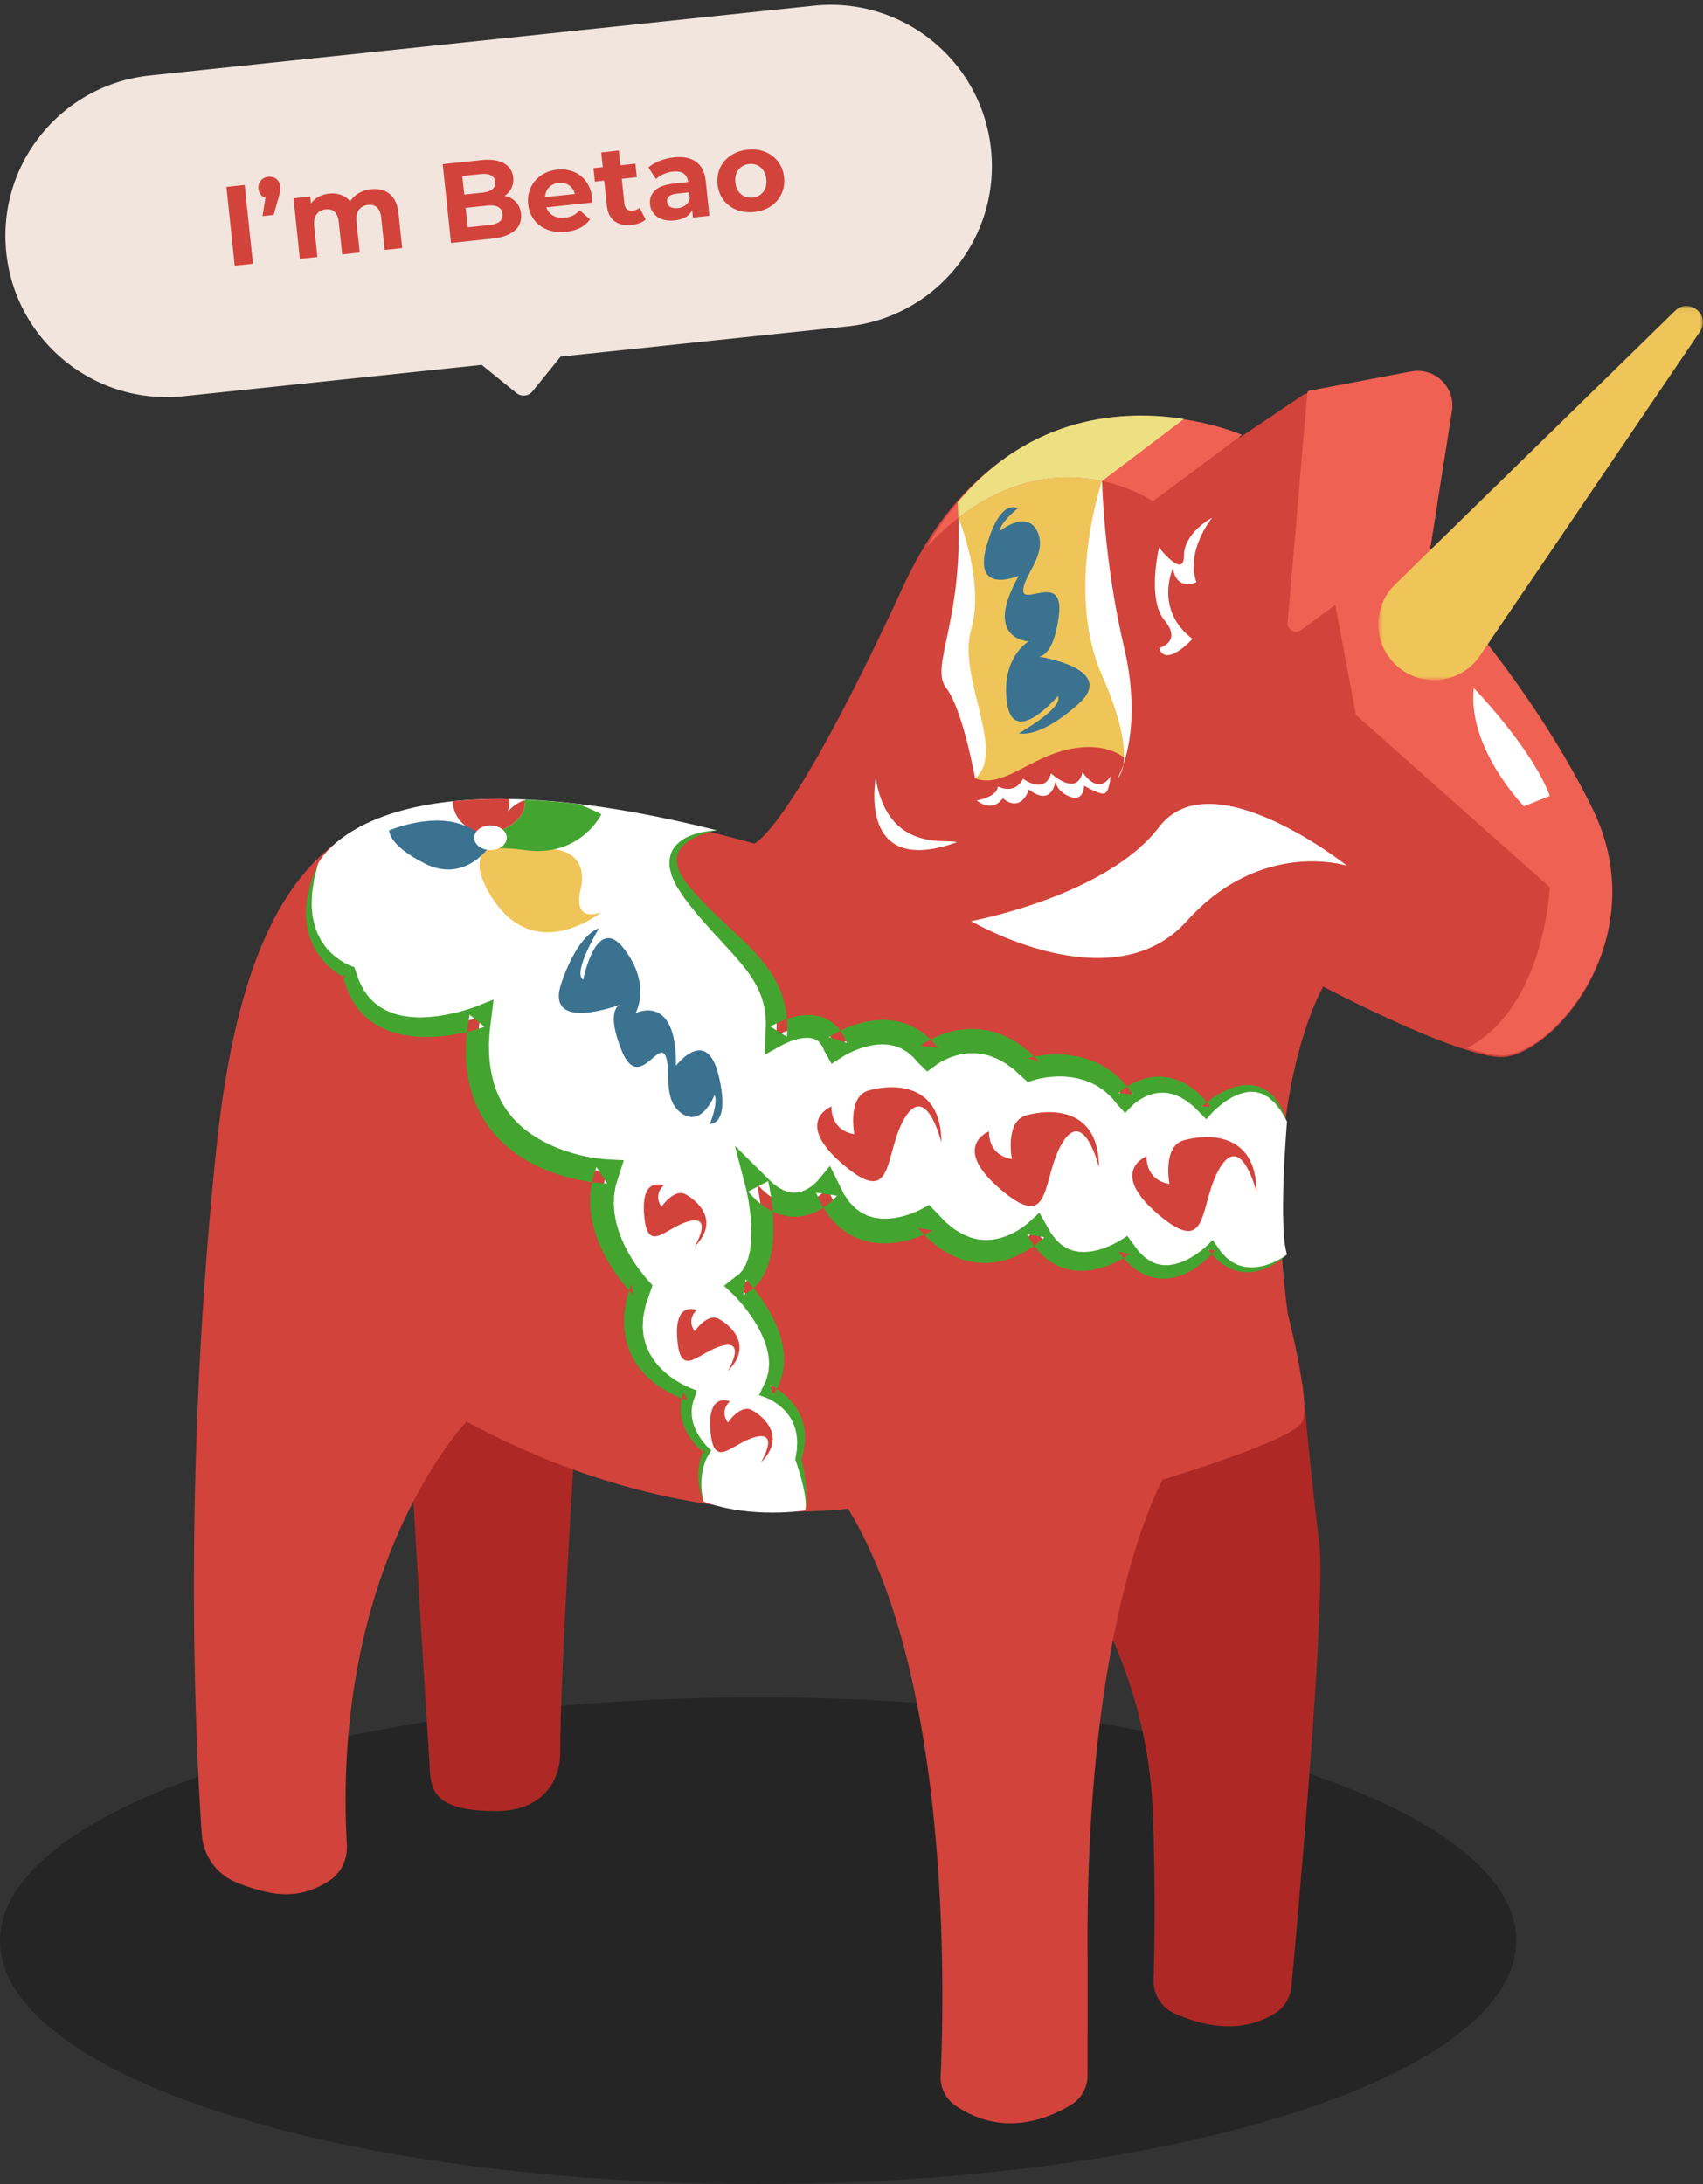
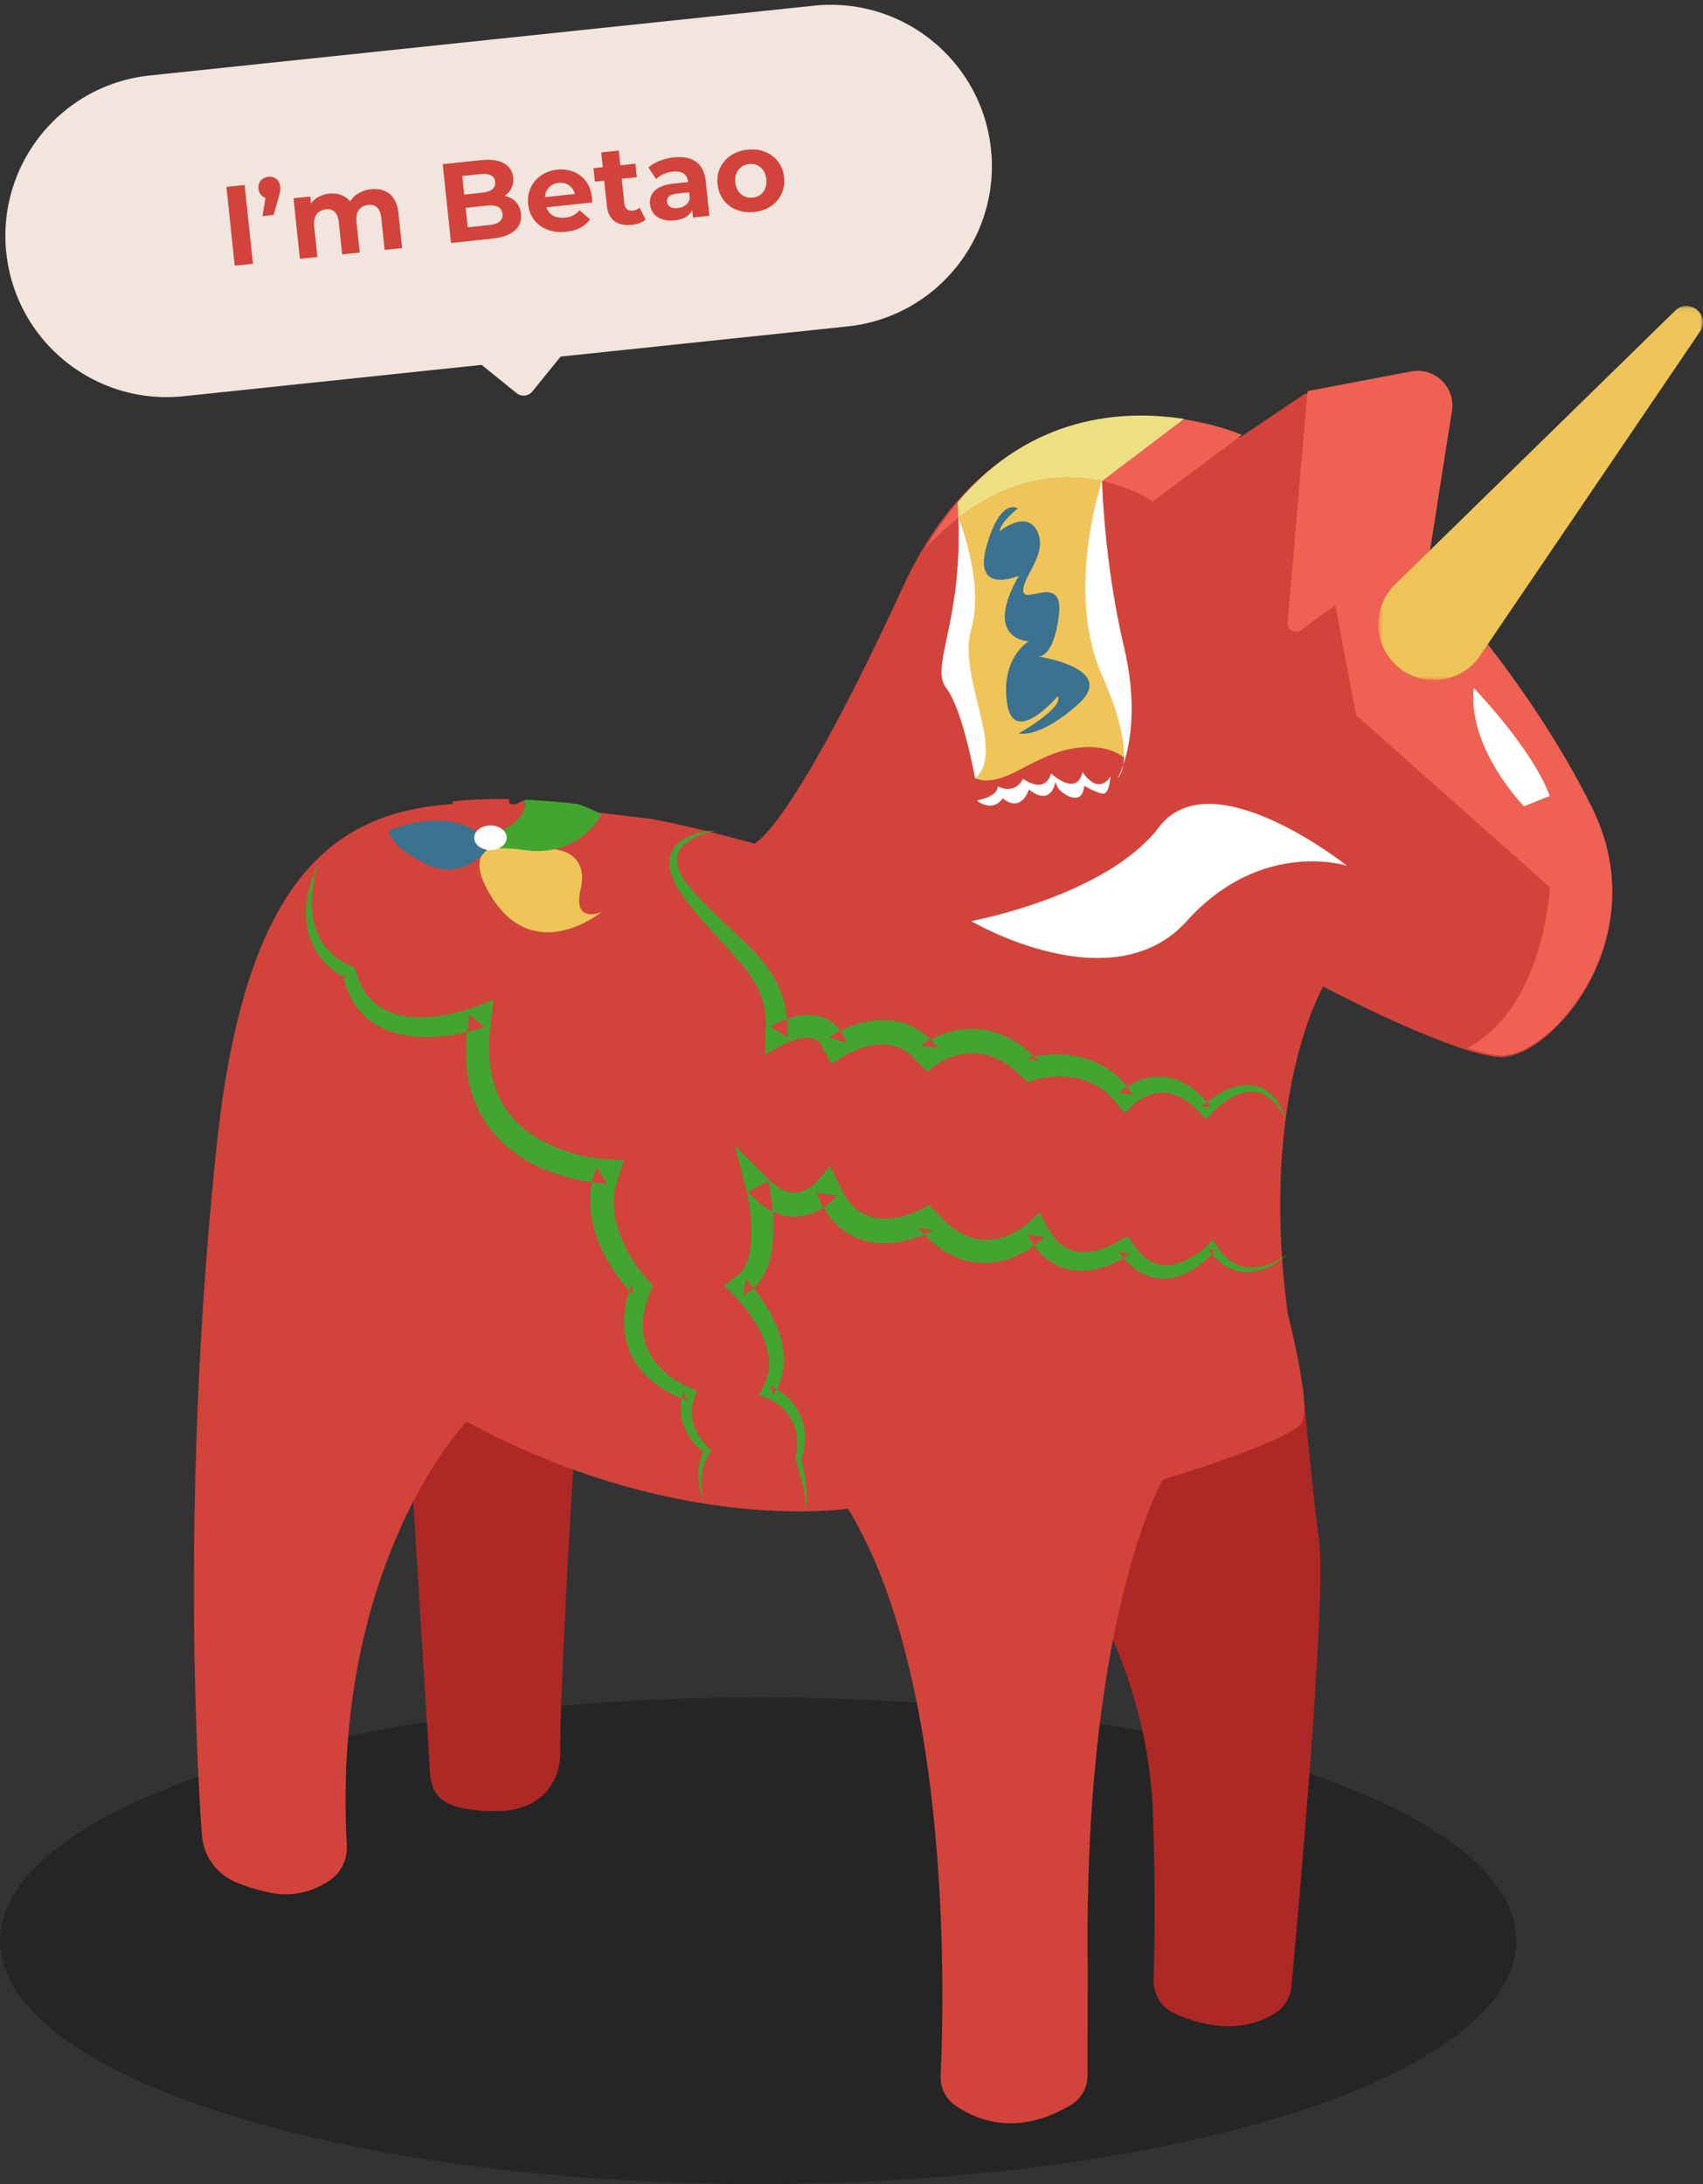
<svg xmlns="http://www.w3.org/2000/svg" xmlns:xlink="http://www.w3.org/1999/xlink" width="301" height="386">
  <rect width="100%" height="100%" fill="#333333" stroke="none" />
  <defs>
    <path d="M3.78 11.751C-2.544 44.067 3 73.693 3 73.693s15.376 3.67 11.727-16.16C11.078 37.702 19.3 22.28 19.3 22.28S14.178.624 9.118.627c-1.876 0-3.742 2.975-5.338 11.124" id="a" />
    <path id="c" d="M0 .063h57.39V66.2H0z" />
  </defs>
  <g fill="none" fill-rule="evenodd">
    <g transform="matrix(-1 0 0 1 301 54)">
      <ellipse fill="#252525" cx="167" cy="289" rx="134" ry="43" />
      <path d="M106.726 230.949s-8.749 14.828-9.486 35.333c-.5 13.903-.302 24.314-.122 29.575.088 2.535-1.338 4.9-3.655 5.963-4.302 1.973-11.527 4.04-17.951-.084-1.606-1.032-2.594-2.783-2.77-4.675-1.191-12.917-6.198-68.566-4.896-78.586 1.473-11.35 2.903-27.808 2.903-27.808h28.793l7.184 40.282zM199.385 200.553s2.659 42.37 2.598 55.097c-.01 1.806.342 3.611 1.207 5.2 1.36 2.498 4.218 5.27 10.195 5.247 12.549-.045 11.422-4.76 11.79-9.886.368-5.127 3.316-53.827 3.316-53.827l-14.553-24.9-14.553 23.069z" fill="#AE2925" />
      <path d="M49.068 47.494S31.015 66.17 19.594 89.238c-11.421 23.068 7.737 44.306 16.579 43.574 8.842-.733 30.948-12.45 30.948-12.45s11.42 19.407 6.263 57.855c0 0-4.053 15.745-2.58 19.04 1.475 3.296 24.685 10.253 24.685 10.253s14 24.167 13.264 85.684l.025 19.628c.001 2.08 1.055 4.032 2.83 5.129 4.118 2.543 12.184 5.882 20.516.193a6.06 6.06 0 0 0 2.622-5.277c-.63-13.652-1.999-70.115 16.376-100.23 0 0 30.21 4.76 67.421-15.38 0 0 23.92 24.838 21.152 74.863-.141 2.563 1.072 5.038 3.268 6.392 2.136 1.316 5.673 3.096 10.95 1.866 2.24-.523 4.06-1.144 5.53-1.777 3.385-1.459 5.628-4.706 5.886-8.365 1.033-14.706 3.534-62.726-2.575-121.313-7.368-70.67-38.316-62.615-76.632-58.22 0 0-6.632 1.098-18.421 4.393 0 0-6.2-1.83-26.312-45.405-20.11-43.574-59.531-26.364-59.531-26.364l-11.422-7.69L51.8 12.134c-4.202-.79-7.922 2.799-7.252 6.997l4.52 28.364z" fill="#D2433B" />
      <g transform="translate(66.317 181.078)">
        <mask id="b" fill="#fff">
          <use xlink:href="#a" />
        </mask>
-         <path d="M3.78 11.751C-2.544 44.067 3 73.693 3 73.693s15.376 3.67 11.727-16.16C11.078 37.702 19.3 22.28 19.3 22.28S14.178.624 9.118.627c-1.876 0-3.742 2.975-5.338 11.124" mask="url(#b)" />
      </g>
      <g>
        <path d="M64.991 52.933l6.062 4.435c1.032.754 2.47-.057 2.362-1.33L69.938 15.42l-.123-.32-18.23-3.452c-4.18-.79-7.88 2.804-7.214 7.008l4.497 28.41s-1.007 1.05-2.681 2.942l18.804 2.925z" fill="#EF6153" />
        <path d="M46.958 35.002l1.91 12.063S30.913 65.77 19.553 88.874c-11.36 23.105 7.695 44.376 16.49 43.642 1.543-.129 3.5-.601 5.667-1.285-13.754-7.154-14.63-28.421-14.63-28.421l34.247-30.44 3.664-19.437-10.993-18.334-7.04.403z" fill="#EF6153" />
        <mask id="d" fill="#fff">
          <use xlink:href="#c" />
        </mask>
        <path d="M54.427 49.305L4.927.917C2.442-1.513-1.42 1.723.53 4.597L39.41 61.885c3.42 5.04 10.545 5.795 14.943 1.583 4.02-3.85 4.055-10.27.074-14.162" fill="#EFC559" mask="url(#d)" />
        <path d="M40.515 67.603S30.21 78.238 27.08 86.673l4.566 1.834s10.043-10.269 8.869-20.904" fill="#FFF" />
        <path d="M137.329 42.792C116.61 7.426 81.48 22.86 81.48 22.86L97.238 34.6s19.72-13.684 40.09 8.193" fill="#EF6153" />
        <path d="M62.915 99.02s15.145-4.89 28.337 9.78c13.192 14.67 38.11 0 38.11 0s-23.94-4.4-33.223-16.626C86.855 79.95 62.915 99.02 62.915 99.02M104.717 83.23s.203 3.005 1.243 3.036c1.041.03 3.424-1.404 3.424-1.404s.024 2.85 2.411 1.984c2.388-.864 2.667-2.695 2.667-2.695s.607 4.553 4.684 1.396c0 0 1.292 4.272 4.626 1.533 0 0 1.554 2.679 4.616.393 0 0-3.656-.559-3.75-2.463 0 0-3.01 1.577-4.448-1.379 0 0-3.823 2.94-4.954-.94 0 0-4.54 4.263-5.578-.229 0 0-2.595 4.266-4.94.769" fill="#FFF" />
        <path d="M106.223 31.02l.002.002.911 19.161-4.765 22.003-.248 7.903s2.994-3.135 9.956-1.667c6.962 1.467 11.72 6.99 16.577 5.144 0 0-1.361-7.197 2.017-15.047 3.38-7.848-1.31-22.737-1.31-22.737l2.245-8.263c-9.779-7.606-18.97-7.873-25.385-6.499" fill="#EFC559" />
        <path d="M91.741 20.045v.002l14.474 10.974c6.416-1.374 15.615-1.107 25.393 6.497 0 0 .059-1.176.132-2.744-13.105-15.615-29.56-16.356-39.999-14.729" fill="#EDE083" />
        <path d="M106.215 31.022s6.658 19.279 0 34.347c-6.657 15.07-2.748 18.197-2.748 18.197s-4.723-8.017-1.14-23.176c3.583-15.158 3.888-29.368 3.888-29.368M131.608 37.518s-4.689 11.301-2.247 19.776c2.444 8.475-6.295 21.576-.705 26.272 0 0 2.17-12.173 5.102-15.964 2.932-3.789-2.836-11.392-2.15-30.084" fill="#FFF" />
        <path d="M121.102 35.853s3.054 2.388 3.245 4.06c0 0-4.772-3.964-6.682 0-1.909 3.966 2.483 7.787 2.483 10.462 0 2.676-7.256-3.248-6.302 4.396.956 7.642 3.628 7.26 3.628 7.26s-14.128 2.102-7.063 8.408c7.063 6.306 10.5 5.159 10.5 5.159s-8.019-4.523-6.874-6.56c0 0 7.828 9.236 8.973 1.21 1.146-8.026-3.818-10.892-3.818-10.892s8.21-.28 1.72-11.604c0 0 8.209 3.58 5.726-5.21-2.482-8.791-5.536-6.689-5.536-6.689" fill="#3B7290" />
-         <path d="M86.773 37.518s4.724 5.758 2.77 11.38c0 0 3.42 1.712 4.153-2.443 0 0 3.338 7.334-3.462 12.469 0 0 4.683 5.193 5.904 1.618 0 0-4.152-1.062-.976-4.885 3.175-3.825.976-12.865.976-12.865s-4.397 5.618-4.397 1.462c0-4.157-4.968-6.736-4.968-6.736M131.897 94.864c1.374-.733 12.122 2.1 14.32-11.298 0 0 3.362 17.655-14.32 11.298M174.277 92.761s13.227 1.125 5.165 11.15c-8.062 10.025-16.613 13.692-15.635 25.183 0 0-8.062-4.89-10.505 1.955 0 0-10.016-6.81-16.367 1.486 0 0-9.039-7.109-18.078 2.427 0 0-10.749-3.423-16.733 5.379 0 0-6.963-7.091-14.291 1.955 0 0-9.556-10.051-14.305 1.943 0 0 1.575 18.595 0 23.484 0 0 7.79 6.894 13.245-1.32 0 0 8.633 9.926 15.35 0 0 0 10.405 7.433 15.646-3.08 0 0 9.639 9.78 19.41-1.71 0 0 12.458 7.089 17.589-5.625 0 0 5.62 7.091 12.458-.734 0 0-3.664 14.67 3.177 18.094 0 0-10.505 10.269-5.13 18.58 0 0-7.852 3-5.375 11.981 0 0-1.954 6.358-1.221 9.047 0 0 9.5 1.548 17.942-1.55 0 0 1.845-4.808-.598-8.964 0 0 5.375-4.156 3.176-10.024 0 0 14.17-4.4 8.55-18.827 0 0 10.017-10.028 5.863-20.539 0 0 27.116-.732 22.476-27.38 0 0 19.543 7.578 23.207-7.826 0 0 11.22-4.155 5.488-19.192 0 0-9.71-21.2-70.504-5.893" fill="#FFF" />
        <path d="M174.277 92.761c1.973.101 3.984.462 5.816 1.475.878.558 1.726 1.296 2.209 2.348.41 1.045.514 2.264.202 3.305-.13.534-.26 1.074-.515 1.535-.235.47-.419.994-.709 1.42-.551.855-1.14 1.795-1.747 2.542-1.164 1.587-2.552 3.138-3.862 4.618l-4.003 4.373c-.64.73-1.29 1.444-1.882 2.183-.594.736-1.176 1.476-1.657 2.25-.517.762-.929 1.558-1.303 2.36l-.486 1.227-.348 1.26c-.152.86-.316 1.714-.327 2.601-.095.871.033 1.781.056 2.671l.092 3.468-3.001-1.659c-.132-.073-.36-.189-.554-.281l-.62-.273c-.418-.17-.843-.32-1.264-.44a10.2 10.2 0 0 0-1.243-.267 6.317 6.317 0 0 0-1.142-.036c-.19-.01-.332.06-.501.077-.173.01-.3.085-.438.135a.938.938 0 0 0-.383.189c-.108.086-.253.114-.337.242-.097.108-.202.2-.31.3-.081.14-.168.275-.259.407-.195.25-.296.659-.47.968l-1.275 2.264-1.9-1.225a14.04 14.04 0 0 0-.803-.467c-.3-.15-.594-.31-.905-.443-.61-.284-1.24-.528-1.873-.719-.63-.2-1.27-.363-1.9-.445-.316-.043-.636-.112-.943-.108-.31-.001-.626-.05-.928-.022l-.903.068-.863.188c-.298.032-.547.196-.824.281a2.92 2.92 0 0 0-.786.371c-.246.157-.511.278-.75.45l-.688.576c-.473.364-.838.906-1.28 1.34l-1.551 1.522-1.535-1.134a9.292 9.292 0 0 0-.792-.512c-.302-.182-.617-.34-.94-.493a12.309 12.309 0 0 0-1.99-.738c-.341-.07-.681-.164-1.024-.226l-1.034-.129-1.033-.013c-.344.009-.684.07-1.026.098-.346.01-.676.13-1.013.203-.335.075-.674.148-.994.298l-.979.38-.936.519a5.002 5.002 0 0 0-.918.576l-.898.637c-.298.216-.559.499-.842.744l-.837.758-.983.89-1.102-.353a11.922 11.922 0 0 0-.928-.243c-.34-.074-.682-.141-1.03-.191a17.051 17.051 0 0 0-2.095-.197c-.35-.022-.698.008-1.047.005-.353-.01-.692.054-1.038.076-.685.073-1.37.183-2.02.373-.323.102-.665.164-.974.296l-.945.368c-.31.137-.596.314-.897.467-.31.142-.588.333-.858.538-.27.204-.567.374-.82.601l-.753.7c-.514.456-.898 1.053-1.367 1.57l-1.327 1.467-1.183-1.241a6.703 6.703 0 0 0-.592-.53 9.05 9.05 0 0 0-2.253-1.326 9.061 9.061 0 0 0-1.643-.447l-.841-.07-.846.055c-.284.018-.558.12-.841.172-.286.04-.557.158-.83.274-.268.125-.563.185-.818.36l-.788.466c-.276.135-.503.365-.754.551l-.741.59-1.37 1.376-.864.87-.705-.808c-.434-.496-.991-1.011-1.532-1.472-.554-.459-1.13-.897-1.743-1.263-.306-.18-.608-.38-.932-.513-.32-.142-.634-.323-.97-.406-.331-.09-.661-.253-1.001-.278-.336-.03-.685-.164-1.02-.114-.335.038-.698-.028-1.023.086-.324.105-.676.151-.993.297l-.932.51c-.292.207-.542.474-.827.703-.297.221-.535.503-.755.807l-.694.884c-.389.643-.746 1.315-1.125 1.98.28-.705.544-1.428.846-2.14l.586-1.007c.185-.347.395-.678.678-.963.265-.293.514-.611.813-.88l.998-.71c.352-.211.758-.329 1.142-.493.387-.176.815-.166 1.228-.25.421-.1.83-.007 1.252-.01.427-.007.817.12 1.226.199.414.07.787.231 1.175.363.394.124.752.31 1.12.483.734.348 1.419.772 2.084 1.222.664.47 1.283.93 1.914 1.523l-1.57.061 1.408-1.682.818-.763c.283-.248.53-.528.859-.732l.944-.659c.304-.235.686-.368 1.028-.554.352-.178.704-.354 1.095-.455.386-.11.761-.263 1.16-.326l1.208-.17 1.22.006c.81.072 1.61.217 2.375.466.755.263 1.488.583 2.168.985.343.196.676.41.998.642.334.244.614.457.985.803l-2.51.226c.533-.688.986-1.44 1.606-2.07l.922-.952c.316-.31.684-.567 1.027-.85.345-.284.7-.553 1.09-.77.385-.227.76-.477 1.156-.68l1.218-.555c.406-.186.838-.288 1.257-.433a15.468 15.468 0 0 1 2.58-.565c.434-.047.87-.13 1.303-.139.434-.015.87-.059 1.303-.047.866.003 1.731.046 2.59.156.43.047.86.117 1.289.195.444.086.83.166 1.355.315l-2.085.537.988-.965c.337-.316.644-.656 1.01-.946.767-.548 1.439-1.205 2.304-1.645l1.254-.704 1.35-.55c.444-.2.92-.321 1.399-.436.477-.111.948-.267 1.44-.302.49-.053.98-.134 1.47-.153l1.477.006 1.456.163c.481.08.953.197 1.428.298.935.252 1.848.566 2.72.973.437.2.87.415 1.29.658.44.252.804.474 1.314.851l-3.089.39c.61-.66 1.122-1.392 1.841-1.97l1.076-.865c.377-.266.8-.482 1.202-.716.397-.25.828-.432 1.274-.583.443-.146.872-.364 1.332-.432l1.365-.273 1.369-.091c.456-.028.897.028 1.345.044.453.009.881.097 1.315.161.87.13 1.708.354 2.52.62.815.259 1.602.573 2.363.937.387.171.757.377 1.133.572.384.217.718.403 1.156.695l-3.175 1.037c.298-.613.487-1.232.915-1.82l.636-.869c.261-.265.545-.52.828-.768.264-.267.62-.433.946-.631a4.008 4.008 0 0 1 1.027-.458c.353-.119.711-.243 1.058-.277.348-.044.714-.13 1.045-.118.688-.029 1.336.033 1.967.125.616.117 1.22.258 1.79.446.573.183 1.124.4 1.662.64l.795.383c.27.142.503.265.82.457l-2.91 1.808c-.008-1.086-.107-2.157.035-3.256.047-1.093.308-2.184.57-3.252l.53-1.574c.215-.508.456-1 .687-1.5.511-.962 1.07-1.896 1.709-2.74.614-.87 1.304-1.657 1.99-2.421a47.838 47.838 0 0 1 2.125-2.192l4.33-4.072c1.423-1.375 2.762-2.695 4.103-4.171.714-.73 1.23-1.432 1.834-2.183.306-.364.479-.779.73-1.168.27-.39.401-.805.55-1.223.336-.833.344-1.687.15-2.507-.26-.808-.865-1.505-1.586-2.093-1.53-1.1-3.434-1.787-5.373-2.144M176.619 211.407c.4-1.492.51-3.047.341-4.542a9.944 9.944 0 0 0-.475-2.175c-.217-.706-.582-1.344-.957-1.957l-.236-.389.38-.355c.296-.276.615-.615.89-.956.282-.34.539-.703.78-1.068.237-.369.456-.747.637-1.139.19-.387.344-.79.463-1.194.13-.403.2-.816.262-1.226.033-.204.024-.413.038-.616a2.68 2.68 0 0 0-.011-.614c-.01-.409-.09-.81-.188-1.205-.07-.401-.267-.777-.381-1.164l-.312-1.052 1.02-.394a15.07 15.07 0 0 0 2.407-1.218c.4-.223.763-.499 1.137-.758.378-.253.704-.568 1.058-.845.346-.288.638-.625.96-.932.316-.312.559-.68.845-1.012.294-.327.467-.73.71-1.086.251-.352.389-.76.57-1.145l.263-.58.163-.614c.088-.414.277-.8.281-1.234l.137-1.268c0-.428-.046-.862-.062-1.29l-.03-.643-.133-.647-.263-1.29c-.093-.43-.288-.85-.424-1.274l-.443-1.27-.38-1.09.79-.866c.243-.266.54-.628.811-.955.271-.343.547-.684.802-1.043a25.607 25.607 0 0 0 1.458-2.192c.449-.75.874-1.515 1.224-2.303.172-.394.378-.78.512-1.185l.441-1.2.343-1.22c.122-.403.158-.816.245-1.223a6.6 6.6 0 0 0 .15-1.225c.014-.406.096-.817.058-1.219l-.045-1.207c-.022-.4-.13-.79-.185-1.184a4.83 4.83 0 0 0-.28-1.163l-.362-1.143-.884-2.781 2.81-.137a24.883 24.883 0 0 0 2.297-.248c.79-.117 1.575-.275 2.355-.448a29.292 29.292 0 0 0 4.538-1.445 24.881 24.881 0 0 0 4.126-2.176 19.174 19.174 0 0 0 1.83-1.382 18.87 18.87 0 0 0 1.622-1.59c.482-.578.962-1.16 1.363-1.797a14.37 14.37 0 0 0 1.104-1.969c.331-.679.59-1.392.828-2.118.213-.732.422-1.473.547-2.237.146-.762.27-1.53.316-2.318.103-.778.074-1.578.096-2.37.008-.797-.08-1.601-.11-2.404l-.295-2.413-.407-3.341 3.023 1.194c.44.174.996.365 1.512.526.526.165 1.06.319 1.596.455 1.074.276 2.16.497 3.245.672 2.17.336 4.374.43 6.445.064 2.078-.343 3.985-1.19 5.466-2.578.382-.335.703-.734 1.036-1.127.289-.428.616-.833.847-1.312.27-.451.482-.943.686-1.442.219-.491.347-1.026.53-1.54l.23-.645.505-.187c.302-.11.724-.293 1.076-.494.374-.192.721-.431 1.083-.654.333-.259.695-.49 1.003-.782.312-.29.645-.562.911-.895.29-.315.575-.635.804-1 .25-.347.5-.699.68-1.092.193-.384.43-.755.552-1.175.137-.412.324-.813.425-1.24l.294-1.293c.087-.436.09-.887.142-1.331.05-.449.085-.898.045-1.35l-.053-1.362c-.02-.457-.121-.904-.176-1.36l-.203-1.366-.688-2.695 1.048 2.595.393 1.351c.117.455.287.902.356 1.37l.214 1.409c.093.47.11.946.112 1.427 0 .48.047.964.006 1.446l-.162 1.453c-.06.485-.228.952-.341 1.432-.1.485-.32.933-.503 1.395-.17.47-.415.902-.668 1.333-.232.446-.525.85-.828 1.25-.283.42-.637.775-.974 1.149-.335.377-.728.692-1.1 1.034-.398.308-.793.626-1.229.89-.438.283-.85.515-1.403.762l.735-.83c-.161.607-.271 1.226-.482 1.827-.198.605-.41 1.207-.697 1.79-.244.598-.61 1.15-.94 1.713-.383.537-.767 1.077-1.235 1.557-1.798 2-4.336 3.218-6.845 3.771-2.531.581-5.083.587-7.556.34a30.175 30.175 0 0 1-3.669-.607 35.08 35.08 0 0 1-1.8-.451c-.61-.172-1.17-.34-1.829-.576l2.617-2.147.41 2.667c.07.905.192 1.803.211 2.718.009.915.063 1.828-.022 2.754-.03.924-.144 1.848-.292 2.772-.143.923-.387 1.841-.643 2.748-.283.905-.601 1.8-1.01 2.665a18.334 18.334 0 0 1-1.375 2.513c-.506.816-1.1 1.565-1.71 2.302-2.521 2.888-5.762 5-9.177 6.355a33.47 33.47 0 0 1-5.238 1.608c-.89.189-1.783.358-2.685.484a28.21 28.21 0 0 1-2.8.262l1.925-2.918.482 1.542a7.78 7.78 0 0 1 .36 1.571c.076.533.197 1.062.225 1.596l.043 1.607c.02.537-.084 1.059-.122 1.587a9.652 9.652 0 0 1-.243 1.56c-.12.507-.198 1.03-.358 1.522l-.467 1.477c-.178.482-.383.951-.574 1.423-.18.482-.428.922-.647 1.38a25.237 25.237 0 0 1-1.498 2.616 28.9 28.9 0 0 1-1.736 2.44c-.302.396-.629.776-.951 1.157-.339.386-.658.73-1.069 1.139l.41-1.956.454 1.53c.137.515.326 1.008.417 1.54l.245 1.606.114.8.005.826c-.005.55.015 1.098-.02 1.646l-.259 1.648c-.052.553-.299 1.072-.453 1.603l-.265.79-.377.745c-.256.492-.483 1.002-.83 1.431-.335.435-.61.92-.996 1.302-.377.39-.721.815-1.126 1.166-.41.343-.797.719-1.228 1.028-.437.3-.849.635-1.304.896-.453.27-.896.552-1.368.778-.46.246-.938.46-1.417.664-.493.201-.954.379-1.516.548l.708-1.445c.125.516.303 1.01.36 1.541.078.527.127 1.052.096 1.583a3.93 3.93 0 0 1-.059.788c-.04.261-.06.524-.123.778-.123.509-.26 1.01-.463 1.484-.19.477-.418.938-.68 1.369a11.23 11.23 0 0 1-1.85 2.343 10.27 10.27 0 0 1-1.142.978l.142-.742c.352.744.672 1.502.826 2.3.168.79.266 1.59.239 2.385a12.59 12.59 0 0 1-.96 4.57M73.528 167.724c.514.384 1.064.715 1.628 1.007.562.3 1.148.55 1.743.749a8.874 8.874 0 0 0 1.815.432c.303.059.608.085.914.078.304.009.607.026.905-.032.294-.056.6-.038.88-.15l.848-.262.787-.404c.271-.11.48-.345.721-.506.233-.179.478-.339.667-.576l.613-.646c.212-.205.354-.485.536-.723l.516-.737.566-.808.717.726c.474.483 1.058.97 1.63 1.398.58.43 1.178.838 1.807 1.16.31.175.624.337.948.458.32.14.638.28.967.358.327.09.645.22.975.247.326.03.65.148.97.113.319-.018.641.02.952-.033l.916-.183.863-.367c.3-.082.537-.341.808-.5.262-.18.536-.337.756-.6l.704-.701c.239-.226.413-.547.623-.813l.605-.83.838-1.147 1.23.776c.236.148.572.333.872.494.315.154.622.326.949.458.639.286 1.295.535 1.956.71.329.105.66.176.991.23.33.076.658.123.984.135.325.03.652.065.964.03.314-.03.64.004.935-.086.295-.076.609-.094.89-.2l.837-.322.765-.47c.271-.123.472-.382.704-.574.221-.216.476-.38.653-.662l.588-.755c.217-.23.34-.571.516-.847l.499-.871 1.223-2.14 1.812 1.657c.214.195.564.486.877.716.327.242.66.474 1.011.682.689.437 1.42.778 2.156 1.08l1.121.365 1.135.229c.378.054.756.05 1.133.086.378.039.749-.05 1.123-.061.375.003.736-.122 1.1-.206.365-.08.732-.158 1.078-.335.35-.156.706-.28 1.052-.448l1.007-.607c.348-.175.66-.434.97-.698l.943-.766c.59-.581 1.15-1.21 1.731-1.808l1.227-1.257 1.457.784c.248.133.648.316.99.466.367.141.726.298 1.101.412.742.26 1.501.452 2.253.58.378.088.752.105 1.125.142.376.056.741.041 1.106.032.37.015.726-.02 1.072-.086.351-.044.703-.085 1.024-.21.32-.12.68-.148.968-.334l.911-.452.834-.6c.296-.173.499-.495.76-.728.247-.252.514-.484.702-.816l.634-.915c.226-.292.352-.684.535-1.02l.516-1.044 1.54-3.113 2.154 2.58a6.616 6.616 0 0 0 .948.898c.365.297.76.528 1.15.743l.597.253.6.172c.2.02.4.046.6.08l.597-.012c.2.005.4-.078.601-.103.203-.016.404-.103.604-.185.201-.094.412-.114.609-.257l.603-.347c.21-.091.392-.292.591-.43l.595-.452 1.12-1.11 5.43-5.383-1.877 7.243c-.177.679-.334 1.478-.475 2.226-.135.765-.245 1.53-.343 2.3-.077.765-.157 1.532-.184 2.295-.04.761-.04 1.52-.005 2.264.025.75.11 1.474.227 2.184.041.364.162.682.233 1.027.066.352.192.657.317.962.113.311.22.632.397.879.173.246.27.585.494.766.207.2.364.468.594.635.239.155.467.321.696.5l1.859 1.46-1.422 1.338c-.25.234-.55.548-.822.837-.272.302-.553.6-.813.916-.529.624-1.037 1.27-1.508 1.936-.48.662-.903 1.352-1.32 2.048a21.807 21.807 0 0 0-1.053 2.155c-.179.36-.287.735-.413 1.106-.128.371-.261.744-.32 1.124-.066.375-.189.755-.215 1.134l-.084 1.136c.006.377.062.747.085 1.124-.003.385.138.734.228 1.099.095.362.167.736.363 1.066l.49 1.035.605 1.273-1.158.42a6.209 6.209 0 0 0-.685.303 10.339 10.339 0 0 0-2.029 1.34c-.408.36-.78.75-1.126 1.17l-.466.663c-.162.22-.261.473-.398.709-.143.233-.228.49-.324.746-.09.257-.21.508-.252.782l-.183.809-.076.833c-.09.557.007 1.13.004 1.7.01.286.082.57.119.854l.14.86.03.195-.035.1a45.113 45.113 0 0 0-1.293 4.37c-.182.739-.325 1.487-.424 2.243-.092.752-.153 1.522-.007 2.28-.237-.736-.272-1.526-.272-2.298a20.82 20.82 0 0 1 .15-2.322c.173-1.546.478-3.059.843-4.582l-.004.294-.242-.907c-.073-.305-.182-.604-.224-.917-.065-.63-.232-1.254-.194-1.902l.01-.97.134-.971c.028-.327.136-.64.221-.958.088-.318.172-.638.317-.939.136-.3.243-.619.412-.904l.504-.86c.377-.546.793-1.063 1.253-1.541.472-.464.968-.905 1.507-1.29.268-.195.545-.378.834-.545a8.56 8.56 0 0 1 .94-.487l-.553 1.693-.717-1.266c-.267-.413-.406-.883-.564-1.347-.151-.467-.346-.927-.39-1.416-.069-.482-.164-.97-.202-1.456l.009-1.459c.007-.487.114-.952.17-1.431.05-.483.175-.938.299-1.395.12-.458.23-.925.406-1.356.297-.895.693-1.732 1.097-2.569.433-.812.878-1.62 1.381-2.385a31.373 31.373 0 0 1 1.579-2.238c.274-.366.57-.713.862-1.068.305-.355.586-.684.948-1.061l.437 2.798c-.452-.27-.903-.554-1.344-.847-.43-.304-.761-.714-1.135-1.081-.4-.362-.598-.819-.895-1.234-.3-.42-.486-.864-.676-1.308-.2-.446-.381-.894-.488-1.343-.115-.447-.279-.9-.348-1.345a20.658 20.658 0 0 1-.359-2.667 26.692 26.692 0 0 1-.069-2.623c.008-.868.07-1.725.134-2.583.083-.852.18-1.702.306-2.547.138-.858.267-1.663.474-2.57l3.551 1.86-1.42 1.49-.828.681c-.288.219-.535.464-.872.643l-.966.568c-.307.204-.704.31-1.056.463-.362.145-.722.286-1.125.352-.395.07-.78.19-1.186.204-.405.016-.814.041-1.218.031l-1.204-.151-1.152-.314-1.079-.446c-.68-.35-1.33-.74-1.912-1.201a11.027 11.027 0 0 1-1.683-1.602l3.694-.534-.644 1.355c-.234.446-.396.914-.696 1.34l-.87 1.286c-.264.44-.649.821-1.018 1.207-.385.371-.7.804-1.156 1.114l-1.325.962c-.472.276-.981.494-1.473.732-.487.267-1.03.352-1.548.52-.522.177-1.05.246-1.58.31-.532.087-1.06.13-1.58.113-.525.006-1.048.01-1.554-.061-.51-.053-1.023-.094-1.513-.207a18.138 18.138 0 0 1-2.893-.772c-.472-.152-.928-.352-1.388-.537-.468-.212-.878-.394-1.41-.69l2.683-.472c-.707.731-1.393 1.48-2.132 2.185l-1.22.98c-.401.328-.81.651-1.29.905l-1.385.807c-.488.227-1.011.406-1.515.604-.499.22-1.04.336-1.582.443-.54.109-1.074.248-1.63.25-.55.013-1.105.095-1.65.036-.544-.054-1.095-.082-1.63-.173-.526-.12-1.06-.229-1.577-.37-.503-.176-1.013-.341-1.506-.537-.967-.425-1.902-.902-2.764-1.481-.438-.28-.857-.588-1.266-.91-.421-.336-.782-.638-1.235-1.087l3.035-.482-.676 1.125c-.245.367-.415.76-.726 1.1l-.88 1.031c-.269.358-.663.634-1.013.935-.37.284-.694.616-1.13.823-.414.229-.824.465-1.246.669l-1.346.447c-.448.135-.918.166-1.375.245-.462.093-.914.047-1.37.059-.46.017-.9-.043-1.339-.104a7.803 7.803 0 0 1-1.295-.24 9.488 9.488 0 0 1-1.246-.356 15.652 15.652 0 0 1-2.344-.977c-.381-.179-.74-.399-1.108-.601a17.3 17.3 0 0 1-1.093-.725l2.066-.373-.804.974c-.282.316-.51.66-.839.945l-.975.857c-.304.3-.7.52-1.083.747-.396.206-.734.494-1.18.616-.428.15-.851.305-1.28.434l-1.343.182c-.444.038-.892-.027-1.333-.041-.45-.002-.859-.16-1.287-.238-.43-.075-.818-.25-1.216-.398-.405-.137-.773-.334-1.14-.53a8.44 8.44 0 0 1-1.062-.63c-.695-.436-1.325-.946-1.929-1.476a16.311 16.311 0 0 1-1.703-1.735l1.283-.082-.654.789c-.229.255-.41.541-.679.766l-.772.688c-.244.242-.554.412-.85.595-.305.168-.57.396-.906.505l-.97.377c-.338.084-.68.14-1.016.208-.334.088-.685.043-1.023.07-.342.027-.678-.024-1.013-.067a4.86 4.86 0 0 1-.987-.186c-.649-.153-1.265-.402-1.854-.685a11.6 11.6 0 0 1-1.687-.98 11.652 11.652 0 0 1-1.508-1.207" fill="#43A52F" />
        <path d="M78.916 156.721s2.587-10.635 6.424-4.4c3.836 6.234 1.637 16.136 10.798 8.435 9.161-7.702 2.199-10.395 2.199-10.395s.366 4.16-4.031 4.893c0 0 1.27-6.601-2.479-7.701-3.75-1.1-12.911-1.834-12.911 9.168M106.765 152.32s2.587-10.635 6.424-4.4c3.836 6.234 1.638 16.136 10.798 8.435 9.161-7.702 2.2-10.395 2.2-10.395s.366 4.16-4.032 4.893c0 0 1.271-6.6-2.478-7.701-3.751-1.1-12.912-1.834-12.912 9.168M134.614 147.92s2.587-10.636 6.425-4.401c3.835 6.234 1.637 16.136 10.798 8.435 9.16-7.702 2.198-10.395 2.198-10.395s.367 4.16-4.03 4.894c0 0 1.27-6.602-2.48-7.702-3.75-1.1-12.91-1.834-12.91 9.169M178.245 166.346s-3.368-5.54.849-4.537c4.218 1.003 7.442 6.075 8.056-.995.614-7.068-3.43-5.276-3.43-5.276s1.895 1.588.359 3.74c0 0-2.231-3.299-4.262-2.187-2.032 1.112-6.179 4.646-1.572 9.255M172.382 188.35s-3.368-5.54.849-4.537c4.218 1.004 7.442 6.075 8.056-.994.614-7.068-3.43-5.277-3.43-5.277s1.895 1.589.359 3.741c0 0-2.231-3.3-4.262-2.187-2.032 1.112-6.179 4.646-1.572 9.255M166.52 204.488s-3.37-5.541.848-4.538c4.218 1.004 7.442 6.075 8.056-.994.614-7.068-3.43-5.277-3.43-5.277s1.895 1.589.359 3.74c0 0-2.23-3.299-4.262-2.187-2.032 1.112-6.179 4.646-1.572 9.256" fill="#D2433B" />
-         <path d="M175.538 144.644s-1.497-3.578-.846-5.13c0 0 2.225 5.794 5.828 3.271 3.603-2.523 1.642-8.006 2.949-10.339 1.307-2.332 4.74 6.386 7.644-.748s.385-8.11.385-8.11 13.35 5.086 10.27-3.872c-3.077-8.96-6.635-9.641-6.635-9.641s4.783 7.87 2.788 9.086c0 0-2.313-11.887-7.236-5.448-4.92 6.438-1.994 11.369-1.994 11.369s-7.296-3.778-7.17 9.278c0 0-5.41-7.14-7.543 1.74-2.132 8.881 1.56 8.544 1.56 8.544" fill="#3B7290" />
        <path d="M202.23 96.245s-5.32.698-3.855 6.932c1.466 6.235-3.665 4.035-3.665 4.035s12.093 9.902 19.788-3.301-12.268-7.666-12.268-7.666" fill="#EFC559" />
        <path d="M208.24 96.245c8.642-1.218 11.443 1.735 8.267-2.83-.151.058-.245.227-.245.227h-1.347s-5.914-1.33-6.647-5.108a1.604 1.604 0 0 1 .144-1.013c-.113-.045-.229-.12-.35-.162a126.51 126.51 0 0 0-9.233.745 33.942 33.942 0 0 0-4.12 1.81s3.731 7.711 13.531 6.33" fill="#43A52F" />
        <path d="M220.97 88.084c.021-.163.008-.314-.017-.462-2.792-.29-5.902-.433-9.353-.396-.168.001-.324-.003-.492 0-.383.406.108 2.118.108 2.118-.007.176-.76-1.099-2.805-1.892-.152.287-.21.74-.144 1.082.733 3.778 6.647 5.108 6.647 5.108h1.349s.712-.578.862-.636c0-.002-.002-.002-.002-.003 1.255-.61 3.5-2.072 3.848-4.919" fill="#D2433B" />
        <path d="M215.006 96.245s4.255 5.709 10.85 2.408c6.596-3.3 6.353-5.892 6.353-5.892s-7.085-3.031-12.704-1.076c-5.618 1.957-4.5 4.56-4.5 4.56" fill="#3B7290" />
        <path d="M217.19 94.065c0 1.204-1.286 2.18-2.875 2.18s-2.877-.976-2.877-2.18c0-1.204 1.288-2.18 2.877-2.18 1.589 0 2.876.976 2.876 2.18" fill="#FFF" />
      </g>
    </g>
    <path d="M99.088 63.025l-4.983 6.152a2 2 0 0 1-2.813.296l-6.152-4.982-52.704 5.54C16.783 71.675 2.76 60.318 1.113 44.664c-1.645-15.653 9.711-29.677 25.365-31.323L143.832 1.008c15.654-1.645 29.678 9.711 31.323 25.365 1.645 15.654-9.711 29.678-25.365 31.323l-50.702 5.329z" fill="#F1E5DE" />
    <path d="M40.02 33.035l3.223-.339 1.464 13.923-3.223.34-1.463-13.924zm7.395-1.783c.557-.058 1.033.07 1.428.383.395.314.622.756.682 1.326.028.265.023.534-.016.806-.038.272-.135.685-.292 1.237l-.852 2.986-1.97.207.525-3.233a1.722 1.722 0 0 1-.844-.575c-.217-.272-.346-.614-.39-1.025-.06-.57.074-1.05.402-1.44.328-.39.77-.613 1.327-.672zm18.149 2.195c1.34-.14 2.445.142 3.317.848.872.706 1.39 1.848 1.556 3.426l.644 6.126-3.103.326-.593-5.648c-.09-.85-.332-1.464-.727-1.845-.395-.38-.918-.537-1.568-.468-.729.076-1.281.372-1.656.888-.375.515-.513 1.237-.416 2.165l.565 5.37-3.103.327-.594-5.65c-.177-1.683-.942-2.454-2.294-2.312-.716.075-1.262.37-1.637.886-.375.515-.513 1.237-.416 2.165l.565 5.37-3.103.327-1.125-10.701 2.964-.312.13 1.233c.35-.492.8-.888 1.353-1.188a4.948 4.948 0 0 1 1.862-.557c.755-.08 1.454-.002 2.095.232a3.648 3.648 0 0 1 1.61 1.148 4.414 4.414 0 0 1 1.524-1.467 5.269 5.269 0 0 1 2.15-.689zm23.612 1.178c.823.169 1.49.524 2.003 1.067.513.543.814 1.245.905 2.107.128 1.22-.247 2.208-1.126 2.964-.88.756-2.227 1.23-4.044 1.42l-7.2.757-1.464-13.923 6.803-.715c1.697-.179 3.034.01 4.01.564.977.554 1.524 1.388 1.641 2.502.071.676-.028 1.296-.297 1.861-.269.565-.68 1.03-1.23 1.396zm-7.468-3.518l.345 3.282 3.202-.337c.796-.084 1.384-.286 1.766-.608.382-.322.544-.754.487-1.298-.057-.544-.305-.93-.745-1.158-.44-.229-1.057-.301-1.853-.218l-3.202.337zm4.712 8.675c.849-.09 1.474-.296 1.876-.62.402-.324.572-.777.51-1.36-.12-1.154-1.037-1.641-2.747-1.461l-3.76.395.362 3.44 3.76-.394zm18.215-4.83c.004.039.014.32.028.84l-8.095.852a2.535 2.535 0 0 0 1.2 1.462c.583.328 1.28.449 2.089.364.557-.059 1.042-.193 1.456-.404a3.609 3.609 0 0 0 1.12-.913l1.84 1.617c-.887 1.26-2.298 1.991-4.234 2.195-1.207.126-2.3.003-3.277-.37-.978-.373-1.762-.95-2.354-1.733-.592-.783-.943-1.704-1.055-2.765-.11-1.048.04-2.019.448-2.913A5.254 5.254 0 0 1 95.643 31c.819-.562 1.765-.9 2.84-1.013 1.047-.11 2.019.016 2.915.377.896.362 1.63.939 2.203 1.73.572.79.917 1.743 1.034 2.857zm-5.886-2.62c-.703.074-1.272.335-1.707.783-.436.448-.67 1.022-.704 1.723l5.27-.554c-.176-.665-.525-1.175-1.045-1.53-.52-.353-1.124-.494-1.814-.422zm15.36 6.47a3.207 3.207 0 0 1-1.07.625c-.432.16-.894.265-1.384.317-1.273.134-2.292-.088-3.057-.664-.764-.577-1.212-1.495-1.345-2.755l-.462-4.396-1.65.174-.252-2.387 1.651-.174-.274-2.605 3.103-.326.274 2.605 2.665-.28.251 2.387-2.665.28.458 4.356c.047.451.2.787.458 1.008.258.22.599.309 1.023.264.49-.051.894-.228 1.211-.53l1.066 2.101zm4.98-10.98c1.658-.175 2.972.086 3.943.781.972.696 1.541 1.84 1.708 3.43l.642 6.107-2.904.305-.14-1.332c-.479 1.055-1.514 1.667-3.105 1.834-.822.087-1.55.022-2.182-.193-.633-.215-1.134-.55-1.504-1.008a3.02 3.02 0 0 1-.653-1.62c-.104-.995.188-1.817.877-2.466.69-.649 1.816-1.056 3.381-1.22l2.467-.26c-.071-.675-.332-1.174-.781-1.496-.45-.321-1.085-.439-1.907-.352a5.43 5.43 0 0 0-1.653.445 4.471 4.471 0 0 0-1.326.873l-1.342-2.05c.54-.473 1.207-.865 1.998-1.176a9.452 9.452 0 0 1 2.481-.603zm.7 8.955c.53-.056.988-.228 1.374-.516.385-.289.639-.68.76-1.176l-.114-1.094-2.128.224c-1.273.133-1.866.618-1.778 1.453.042.398.23.697.567.896.336.2.775.27 1.32.213zm13.506.692c-1.127.119-2.163-.01-3.107-.387a5.278 5.278 0 0 1-2.304-1.739c-.592-.782-.944-1.704-1.055-2.765-.112-1.06.04-2.035.457-2.923a5.278 5.278 0 0 1 1.892-2.18c.846-.565 1.832-.907 2.96-1.025 1.126-.119 2.159.01 3.097.388a5.295 5.295 0 0 1 2.294 1.74c.592.782.943 1.704 1.055 2.765.111 1.06-.04 2.035-.457 2.924a5.295 5.295 0 0 1-1.882 2.178c-.84.564-1.822.906-2.95 1.024zm-.267-2.546c.795-.083 1.42-.42 1.874-1.011.454-.59.634-1.337.54-2.239-.095-.902-.426-1.594-.993-2.077-.567-.484-1.249-.684-2.044-.6-.796.084-1.424.421-1.885 1.012-.46.592-.643 1.338-.549 2.24.095.902.43 1.594 1.003 2.077.574.482 1.258.682 2.054.598z" fill="#D2433B" />
  </g>
</svg>